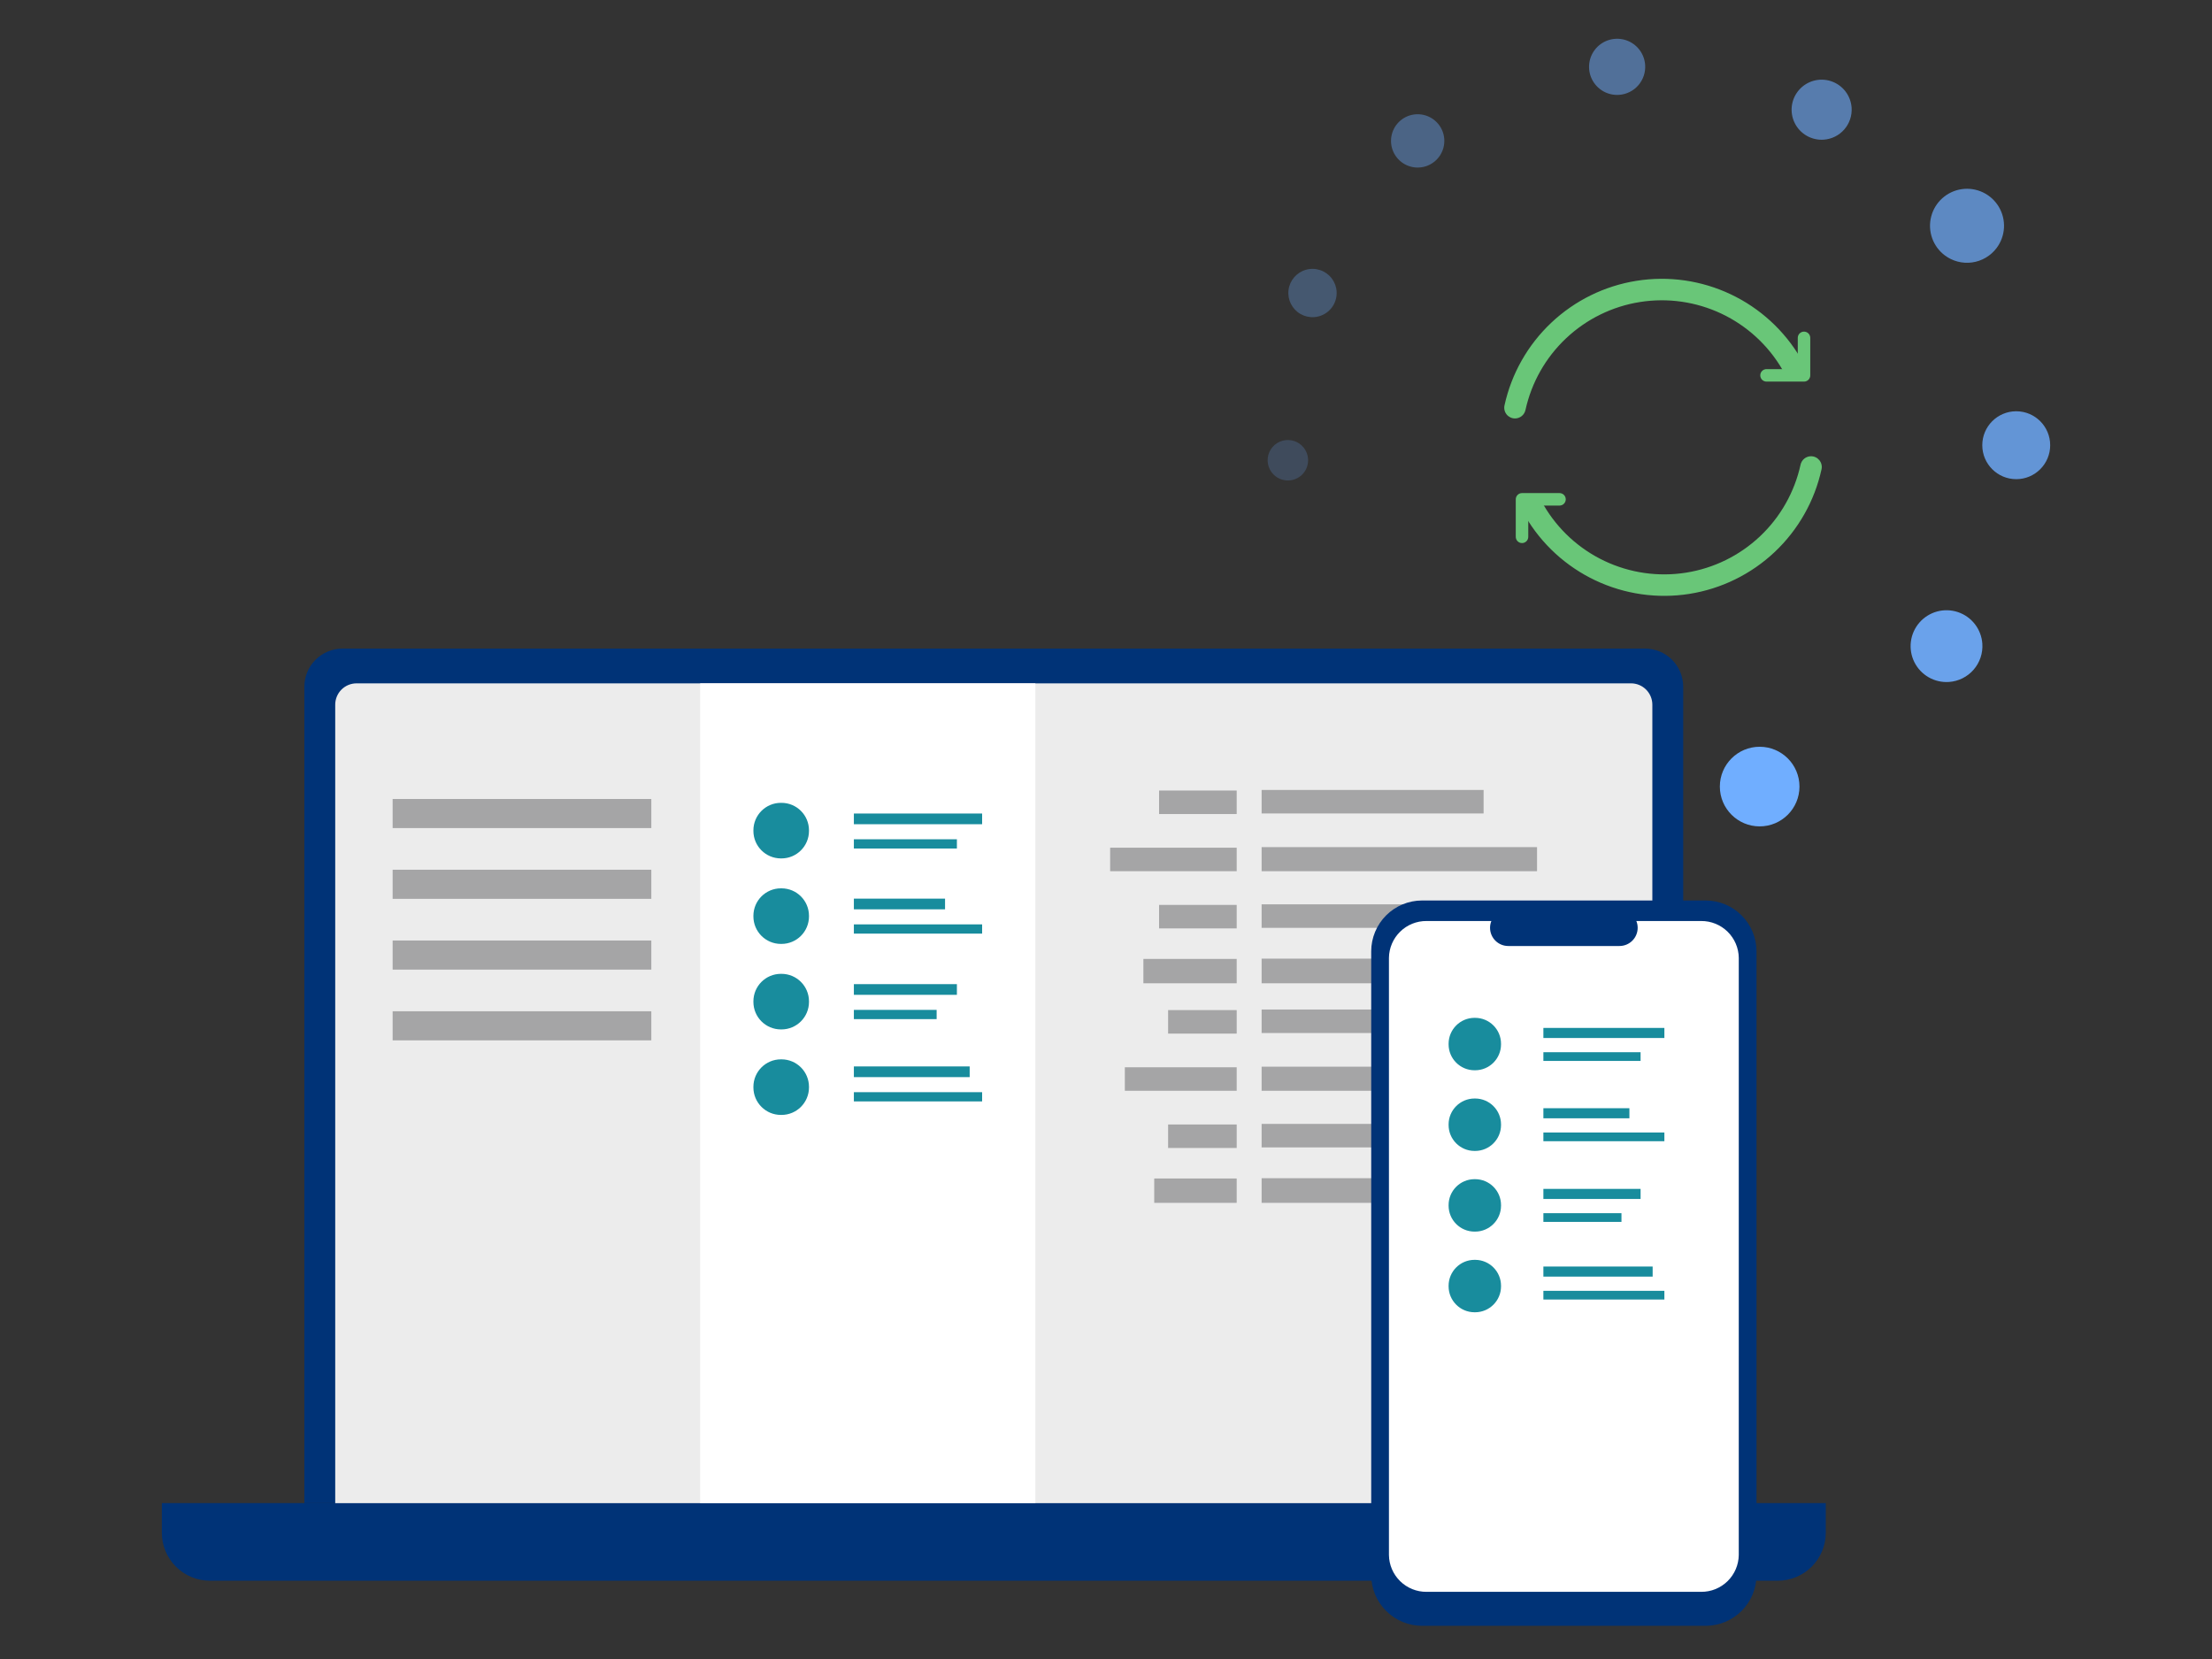
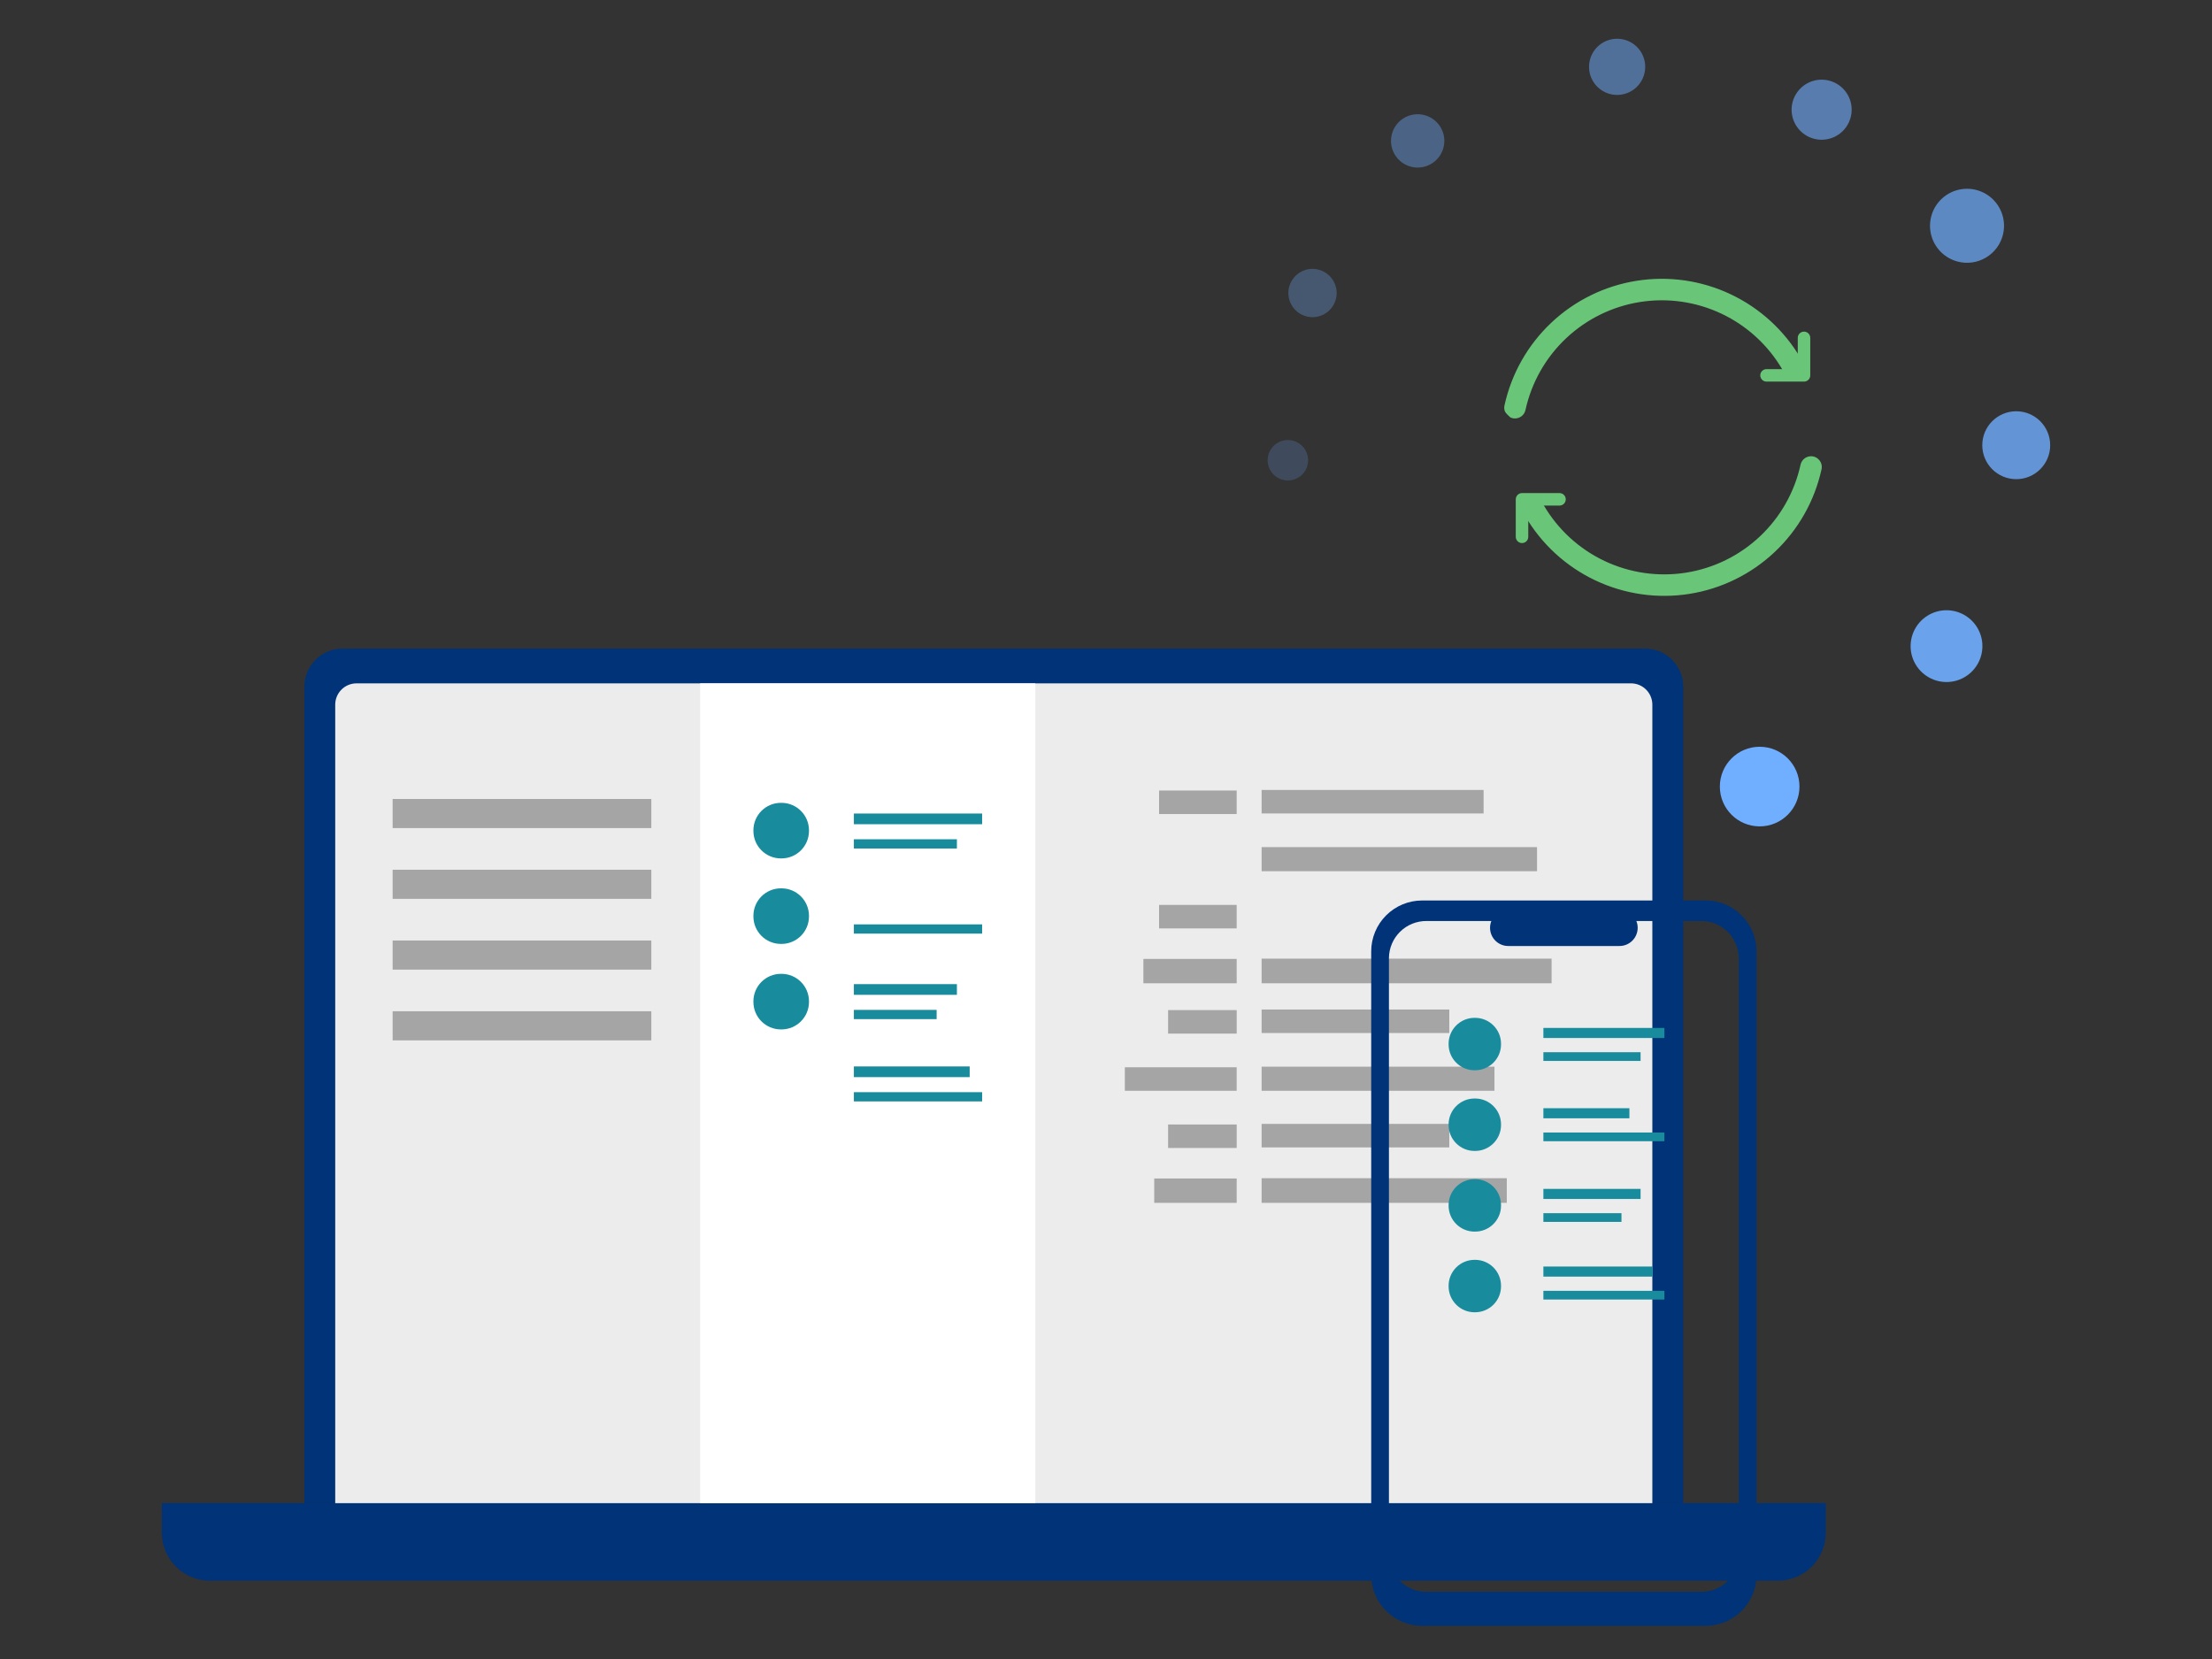
<svg xmlns="http://www.w3.org/2000/svg" width="400" height="300" viewBox="0 0 400 300" fill="none">
  <rect x="0" y="0" width="400" height="300" fill="#333333" stroke="none" />
  <g clip-path="url(#clip0_570_4399)">
    <mask id="mask0_570_4399" style="mask-type:luminance" maskUnits="userSpaceOnUse" x="0" y="0" width="400" height="300">
      <path d="M400 0H0V300H400V0Z" fill="white" />
    </mask>
    <g mask="url(#mask0_570_4399)">
      <path d="M61.925 117.29H297.491C299.317 117.29 301.068 118.016 302.36 119.307C303.651 120.598 304.377 122.35 304.377 124.176V271.814H55.04V124.176C55.04 122.35 55.765 120.599 57.056 119.307C58.347 118.016 60.099 117.29 61.925 117.29Z" fill="#003377" />
      <path d="M29.26 271.813H330.16V277.159C330.16 278.299 329.935 279.428 329.499 280.482C329.062 281.535 328.423 282.493 327.616 283.299C326.81 284.105 325.853 284.745 324.799 285.181C323.745 285.618 322.616 285.842 321.476 285.842H37.947C35.644 285.842 33.435 284.927 31.807 283.299C30.179 281.67 29.264 279.462 29.264 277.159V271.813H29.26Z" fill="#003377" />
      <path d="M64.475 123.571H294.94C295.963 123.571 296.944 123.977 297.667 124.701C298.39 125.424 298.797 126.405 298.797 127.428V271.814H60.618V127.428C60.618 126.405 61.024 125.424 61.747 124.701C62.471 123.977 63.452 123.571 64.475 123.571Z" fill="#ECECEC" />
      <path d="M187.227 123.57H126.611V271.813H187.227V123.57Z" fill="white" />
      <path d="M117.778 144.481H71.002V149.744H117.778V144.481Z" fill="#A5A5A6" />
      <path d="M117.778 157.277H71.002V162.54H117.778V157.277Z" fill="#A5A5A6" />
      <path d="M117.778 170.073H71.002V175.336H117.778V170.073Z" fill="#A5A5A6" />
      <path d="M117.778 182.87H71.002V188.133H117.778V182.87Z" fill="#A5A5A6" />
      <path d="M223.634 142.952H209.6V147.203H223.634V142.952Z" fill="#A5A5A6" />
-       <path d="M223.634 153.29H200.749V157.541H223.634V153.29Z" fill="#A5A5A6" />
      <path d="M268.281 142.848H228.138V147.099H268.281V142.848Z" fill="#A5A5A6" />
      <path d="M223.634 163.636H209.6V167.887H223.634V163.636Z" fill="#A5A5A6" />
      <path d="M223.634 173.405H206.762V177.809H223.634V173.405Z" fill="#A5A5A6" />
-       <path d="M268.281 163.532H228.138V167.783H268.281V163.532Z" fill="#A5A5A6" />
      <path d="M277.945 153.186H228.138V157.542H277.945V153.186Z" fill="#A5A5A6" />
      <path d="M280.578 173.352H228.138V177.808H280.578V173.352Z" fill="#A5A5A6" />
      <path d="M223.633 182.658H211.229V186.909H223.633V182.658Z" fill="#A5A5A6" />
      <path d="M223.634 192.996H203.407V197.247H223.634V192.996Z" fill="#A5A5A6" />
      <path d="M262.077 182.553H228.138V186.804H262.077V182.553Z" fill="#A5A5A6" />
      <path d="M223.633 203.342H211.229V207.593H223.633V203.342Z" fill="#A5A5A6" />
      <path d="M223.634 213.11H208.722V217.514H223.634V213.11Z" fill="#A5A5A6" />
      <path d="M262.077 203.237H228.138V207.488H262.077V203.237Z" fill="#A5A5A6" />
      <path d="M270.248 192.891H228.138V197.247H270.248V192.891Z" fill="#A5A5A6" />
      <path d="M272.474 213.058H228.138V217.514H272.474V213.058Z" fill="#A5A5A6" />
      <path d="M141.318 145.179H141.212C138.466 145.179 136.24 147.405 136.24 150.151V150.257C136.24 153.003 138.466 155.229 141.212 155.229H141.318C144.064 155.229 146.29 153.003 146.29 150.257V150.151C146.29 147.405 144.064 145.179 141.318 145.179Z" fill="#188C9D" />
-       <path d="M141.318 191.563H141.212C138.466 191.563 136.24 193.789 136.24 196.535V196.641C136.24 199.387 138.466 201.613 141.212 201.613H141.318C144.064 201.613 146.29 199.387 146.29 196.641V196.535C146.29 193.789 144.064 191.563 141.318 191.563Z" fill="#188C9D" />
      <path d="M141.318 176.101H141.212C138.466 176.101 136.24 178.327 136.24 181.073V181.179C136.24 183.925 138.466 186.151 141.212 186.151H141.318C144.064 186.151 146.29 183.925 146.29 181.179V181.073C146.29 178.327 144.064 176.101 141.318 176.101Z" fill="#188C9D" />
      <path d="M177.599 147.112H154.407V149.045H177.599V147.112Z" fill="#188C9D" />
      <path d="M141.318 160.64H141.212C138.466 160.64 136.24 162.866 136.24 165.612V165.718C136.24 168.464 138.466 170.69 141.212 170.69H141.318C144.064 170.69 146.29 168.464 146.29 165.718V165.612C146.29 162.866 144.064 160.64 141.318 160.64Z" fill="#188C9D" />
      <path d="M173.038 151.767H154.407V153.438H173.038V151.767Z" fill="#188C9D" />
-       <path d="M170.895 162.502H154.407V164.435H170.895V162.502Z" fill="#188C9D" />
      <path d="M177.599 167.157H154.407V168.828H177.599V167.157Z" fill="#188C9D" />
      <path d="M175.349 192.845H154.407V194.778H175.349V192.845Z" fill="#188C9D" />
      <path d="M177.599 197.5H154.407V199.171H177.599V197.5Z" fill="#188C9D" />
      <path d="M173.038 177.964H154.407V179.897H173.038V177.964Z" fill="#188C9D" />
      <path d="M169.374 182.619H154.407V184.29H169.374V182.619Z" fill="#188C9D" />
-       <path d="M315.761 284.269C315.736 286.128 314.977 287.901 313.649 289.202C312.322 290.503 310.533 291.225 308.674 291.212H256.91C255.052 291.225 253.263 290.502 251.936 289.202C250.608 287.901 249.849 286.128 249.824 284.269V171.69C249.848 169.831 250.607 168.058 251.935 166.757C253.263 165.455 255.051 164.733 256.91 164.746H308.677C310.536 164.733 312.325 165.455 313.653 166.757C314.981 168.058 315.74 169.831 315.764 171.69L315.761 284.269Z" fill="white" />
      <path d="M308.456 162.837H257.136C254.704 162.844 252.374 163.813 250.654 165.533C248.934 167.253 247.965 169.583 247.958 172.015V284.821C247.964 287.253 248.933 289.584 250.653 291.304C252.373 293.024 254.704 293.993 257.136 293.999H308.456C310.888 293.992 313.218 293.023 314.938 291.303C316.658 289.583 317.627 287.253 317.634 284.821V172.015C317.627 169.583 316.658 167.253 314.938 165.533C313.218 163.813 310.888 162.844 308.456 162.837ZM314.425 281.194C314.401 282.977 313.672 284.678 312.398 285.926C311.124 287.174 309.408 287.867 307.625 287.854H257.965C256.182 287.868 254.465 287.175 253.191 285.927C251.917 284.679 251.188 282.977 251.165 281.194V173.208C251.188 171.425 251.917 169.723 253.191 168.475C254.465 167.227 256.182 166.534 257.965 166.548H307.627C309.41 166.535 311.126 167.228 312.4 168.476C313.674 169.724 314.403 171.425 314.427 173.208L314.425 281.194Z" fill="#003377" />
      <path d="M292.854 164.487H272.738C270.921 164.487 269.448 165.96 269.448 167.777C269.448 169.594 270.921 171.067 272.738 171.067H292.854C294.671 171.067 296.144 169.594 296.144 167.777C296.144 165.96 294.671 164.487 292.854 164.487Z" fill="#003377" />
      <path d="M266.744 184.058H266.643C264.053 184.058 261.953 186.158 261.953 188.748V188.849C261.953 191.439 264.053 193.539 266.643 193.539H266.744C269.334 193.539 271.434 191.439 271.434 188.849V188.748C271.434 186.158 269.334 184.058 266.744 184.058Z" fill="#188C9D" />
      <path d="M266.744 227.819H266.643C264.053 227.819 261.953 229.919 261.953 232.509V232.61C261.953 235.2 264.053 237.3 266.643 237.3H266.744C269.334 237.3 271.434 235.2 271.434 232.61V232.509C271.434 229.919 269.334 227.819 266.744 227.819Z" fill="#188C9D" />
      <path d="M266.744 213.232H266.643C264.053 213.232 261.953 215.332 261.953 217.922V218.023C261.953 220.613 264.053 222.713 266.643 222.713H266.744C269.334 222.713 271.434 220.613 271.434 218.023V217.922C271.434 215.332 269.334 213.232 266.744 213.232Z" fill="#188C9D" />
      <path d="M300.973 185.881H279.093V187.704H300.973V185.881Z" fill="#188C9D" />
      <path d="M266.744 198.645H266.643C264.053 198.645 261.953 200.745 261.953 203.335V203.436C261.953 206.026 264.053 208.126 266.643 208.126H266.744C269.334 208.126 271.434 206.026 271.434 203.436V203.335C271.434 200.745 269.334 198.645 266.744 198.645Z" fill="#188C9D" />
      <path d="M296.67 190.273H279.093V191.849H296.67V190.273Z" fill="#188C9D" />
      <path d="M294.648 200.401H279.093V202.224H294.648V200.401Z" fill="#188C9D" />
      <path d="M300.973 204.793H279.093V206.369H300.973V204.793Z" fill="#188C9D" />
      <path d="M298.851 229.028H279.093V230.851H298.851V229.028Z" fill="#188C9D" />
      <path d="M300.973 233.42H279.093V234.996H300.973V233.42Z" fill="#188C9D" />
      <path d="M296.67 214.988H279.093V216.811H296.67V214.988Z" fill="#188C9D" />
      <path d="M293.213 219.38H279.093V220.956H293.213V219.38Z" fill="#188C9D" />
      <path d="M318.203 149.436C322.179 149.436 325.402 146.213 325.402 142.237C325.402 138.261 322.179 135.038 318.203 135.038C314.227 135.038 311.004 138.261 311.004 142.237C311.004 146.213 314.227 149.436 318.203 149.436Z" fill="#70AEFF" />
      <path opacity="0.901" d="M358.468 116.391C358.379 115.11 357.912 113.884 357.126 112.869C356.34 111.853 355.27 111.094 354.053 110.686C352.835 110.278 351.524 110.241 350.285 110.578C349.045 110.916 347.934 111.613 347.092 112.582C346.249 113.551 345.713 114.748 345.55 116.022C345.388 117.296 345.607 118.589 346.18 119.739C346.752 120.888 347.653 121.842 348.768 122.479C349.883 123.117 351.161 123.409 352.442 123.32C353.293 123.261 354.124 123.035 354.887 122.654C355.65 122.274 356.331 121.747 356.89 121.104C357.45 120.46 357.877 119.713 358.148 118.904C358.419 118.096 358.528 117.242 358.468 116.391Z" fill="#70AEFF" />
      <path opacity="0.8" d="M364.599 86.648C367.99 86.648 370.738 83.9 370.738 80.509C370.738 77.119 367.99 74.37 364.599 74.37C361.209 74.37 358.46 77.119 358.46 80.509C358.46 83.9 361.209 86.648 364.599 86.648Z" fill="#70AEFF" />
      <path opacity="0.7" d="M361.046 44.854C361.842 43.797 362.307 42.527 362.382 41.206C362.456 39.884 362.138 38.571 361.466 37.43C360.794 36.29 359.799 35.375 358.606 34.8C357.414 34.225 356.078 34.017 354.768 34.201C353.457 34.386 352.231 34.955 351.243 35.836C350.256 36.718 349.552 37.872 349.221 39.154C348.89 40.435 348.946 41.786 349.383 43.035C349.819 44.285 350.617 45.377 351.674 46.173C352.376 46.702 353.175 47.087 354.026 47.307C354.877 47.527 355.763 47.577 356.633 47.455C357.503 47.332 358.341 47.039 359.098 46.593C359.855 46.147 360.517 45.556 361.046 44.854Z" fill="#70AEFF" />
      <path opacity="0.6" d="M334.828 19.456C334.752 18.385 334.36 17.36 333.703 16.511C333.045 15.662 332.15 15.028 331.131 14.687C330.113 14.347 329.016 14.316 327.98 14.599C326.944 14.882 326.015 15.465 325.311 16.276C324.606 17.087 324.158 18.088 324.022 19.153C323.887 20.219 324.07 21.3 324.55 22.261C325.029 23.223 325.782 24.02 326.714 24.553C327.647 25.086 328.716 25.331 329.788 25.256C330.499 25.206 331.195 25.017 331.833 24.699C332.472 24.38 333.041 23.939 333.509 23.401C333.978 22.862 334.335 22.236 334.561 21.559C334.787 20.883 334.878 20.168 334.828 19.456Z" fill="#70AEFF" />
      <path opacity="0.5" d="M297.495 11.733C297.425 10.731 297.059 9.773 296.444 8.979C295.829 8.184 294.993 7.59 294.04 7.272C293.088 6.953 292.062 6.924 291.093 7.188C290.124 7.453 289.255 7.998 288.596 8.756C287.938 9.514 287.518 10.451 287.392 11.447C287.265 12.443 287.437 13.455 287.885 14.354C288.333 15.252 289.038 15.998 289.91 16.496C290.782 16.995 291.782 17.223 292.784 17.153C294.127 17.059 295.378 16.435 296.262 15.419C297.145 14.402 297.589 13.077 297.495 11.733Z" fill="#70AEFF" />
      <path opacity="0.4" d="M261.181 25.4C261.166 24.447 260.868 23.519 260.325 22.735C259.783 21.951 259.02 21.345 258.133 20.995C257.247 20.644 256.276 20.564 255.344 20.765C254.411 20.966 253.56 21.439 252.896 22.124C252.233 22.809 251.788 23.675 251.616 24.613C251.445 25.551 251.556 26.519 251.935 27.394C252.314 28.269 252.943 29.012 253.744 29.53C254.546 30.047 255.482 30.315 256.435 30.3C257.069 30.29 257.694 30.156 258.276 29.904C258.857 29.652 259.383 29.289 259.824 28.834C260.264 28.378 260.611 27.841 260.844 27.252C261.077 26.663 261.192 26.034 261.181 25.4Z" fill="#70AEFF" />
      <path opacity="0.3" d="M241.701 52.68C241.641 51.818 241.326 50.994 240.796 50.311C240.267 49.628 239.547 49.117 238.727 48.843C237.908 48.569 237.025 48.544 236.192 48.772C235.358 48.999 234.611 49.469 234.044 50.121C233.477 50.773 233.116 51.579 233.007 52.436C232.898 53.293 233.046 54.164 233.431 54.937C233.817 55.71 234.423 56.352 235.173 56.781C235.923 57.21 236.783 57.407 237.645 57.347C238.218 57.307 238.778 57.155 239.292 56.899C239.805 56.643 240.264 56.288 240.641 55.854C241.017 55.421 241.305 54.917 241.487 54.373C241.669 53.828 241.742 53.253 241.701 52.68Z" fill="#70AEFF" />
      <path opacity="0.2" d="M236.54 82.97C236.489 82.248 236.225 81.558 235.782 80.986C235.339 80.413 234.736 79.985 234.05 79.756C233.364 79.526 232.625 79.505 231.927 79.695C231.228 79.885 230.602 80.278 230.127 80.824C229.652 81.37 229.35 82.045 229.258 82.763C229.166 83.48 229.289 84.209 229.612 84.857C229.934 85.505 230.441 86.043 231.069 86.403C231.697 86.762 232.418 86.928 233.14 86.878C233.619 86.845 234.088 86.718 234.519 86.503C234.95 86.289 235.334 85.992 235.65 85.629C235.966 85.266 236.207 84.844 236.359 84.388C236.512 83.932 236.573 83.45 236.54 82.97Z" fill="#70AEFF" />
-       <path d="M273.959 75.668C273.669 75.668 273.382 75.604 273.12 75.479C272.858 75.353 272.627 75.171 272.445 74.945C272.263 74.719 272.133 74.455 272.067 74.172C272 73.89 271.997 73.596 272.059 73.312C273.312 67.588 276.262 62.375 280.525 58.355C284.787 54.334 290.163 51.693 295.95 50.776C301.738 49.859 307.667 50.709 312.963 53.215C318.26 55.722 322.677 59.768 325.637 64.824C325.772 65.044 325.861 65.289 325.9 65.544C325.938 65.799 325.926 66.059 325.863 66.309C325.801 66.559 325.689 66.794 325.534 67C325.379 67.207 325.185 67.38 324.963 67.511C324.741 67.641 324.494 67.726 324.239 67.761C323.983 67.795 323.723 67.778 323.475 67.711C323.226 67.644 322.992 67.528 322.789 67.37C322.585 67.212 322.415 67.015 322.288 66.79C319.723 62.408 315.895 58.901 311.306 56.729C306.716 54.556 301.578 53.819 296.562 54.613C291.547 55.407 286.887 57.695 283.193 61.179C279.498 64.662 276.941 69.18 275.854 74.14C275.76 74.573 275.521 74.96 275.176 75.238C274.831 75.516 274.402 75.668 273.959 75.668Z" fill="#69C678" />
+       <path d="M273.959 75.668C273.669 75.668 273.382 75.604 273.12 75.479C272.263 74.719 272.133 74.455 272.067 74.172C272 73.89 271.997 73.596 272.059 73.312C273.312 67.588 276.262 62.375 280.525 58.355C284.787 54.334 290.163 51.693 295.95 50.776C301.738 49.859 307.667 50.709 312.963 53.215C318.26 55.722 322.677 59.768 325.637 64.824C325.772 65.044 325.861 65.289 325.9 65.544C325.938 65.799 325.926 66.059 325.863 66.309C325.801 66.559 325.689 66.794 325.534 67C325.379 67.207 325.185 67.38 324.963 67.511C324.741 67.641 324.494 67.726 324.239 67.761C323.983 67.795 323.723 67.778 323.475 67.711C323.226 67.644 322.992 67.528 322.789 67.37C322.585 67.212 322.415 67.015 322.288 66.79C319.723 62.408 315.895 58.901 311.306 56.729C306.716 54.556 301.578 53.819 296.562 54.613C291.547 55.407 286.887 57.695 283.193 61.179C279.498 64.662 276.941 69.18 275.854 74.14C275.76 74.573 275.521 74.96 275.176 75.238C274.831 75.516 274.402 75.668 273.959 75.668Z" fill="#69C678" />
      <path d="M326.223 69.007H319.443C319.144 69.007 318.856 68.888 318.644 68.676C318.433 68.464 318.313 68.177 318.313 67.877C318.313 67.577 318.433 67.29 318.644 67.078C318.856 66.866 319.144 66.747 319.443 66.747H325.093V61.097C325.093 60.797 325.213 60.51 325.424 60.298C325.636 60.086 325.924 59.967 326.223 59.967C326.523 59.967 326.811 60.086 327.023 60.298C327.234 60.51 327.353 60.797 327.353 61.097V67.877C327.353 68.177 327.234 68.464 327.023 68.676C326.811 68.888 326.523 69.007 326.223 69.007Z" fill="#69C678" />
      <path d="M327.493 82.503C327.783 82.503 328.069 82.568 328.331 82.693C328.593 82.818 328.823 83 329.005 83.225C329.187 83.451 329.316 83.714 329.383 83.996C329.45 84.278 329.453 84.572 329.392 84.855C328.14 90.579 325.189 95.792 320.927 99.813C316.665 103.833 311.288 106.475 305.501 107.392C299.714 108.308 293.785 107.458 288.488 104.952C283.192 102.445 278.775 98.4 275.814 93.343C275.68 93.123 275.591 92.878 275.552 92.624C275.513 92.369 275.525 92.109 275.588 91.858C275.651 91.608 275.763 91.373 275.918 91.167C276.072 90.96 276.266 90.787 276.489 90.656C276.711 90.526 276.957 90.441 277.213 90.407C277.468 90.372 277.728 90.389 277.977 90.456C278.226 90.523 278.459 90.639 278.663 90.797C278.866 90.956 279.037 91.153 279.163 91.377C281.728 95.759 285.555 99.266 290.145 101.439C294.734 103.612 299.872 104.35 304.888 103.556C309.903 102.763 314.563 100.475 318.257 96.992C321.952 93.509 324.51 88.992 325.597 84.032C325.691 83.599 325.931 83.212 326.276 82.933C326.621 82.655 327.05 82.504 327.493 82.503Z" fill="#69C678" />
      <path d="M275.229 89.164H282.009C282.309 89.164 282.596 89.283 282.808 89.495C283.02 89.707 283.139 89.994 283.139 90.294C283.139 90.594 283.02 90.881 282.808 91.093C282.596 91.305 282.309 91.424 282.009 91.424H276.359V97.074C276.359 97.222 276.33 97.369 276.273 97.507C276.216 97.644 276.133 97.768 276.028 97.873C275.923 97.978 275.799 98.061 275.662 98.118C275.524 98.175 275.378 98.204 275.229 98.204C275.081 98.204 274.934 98.175 274.797 98.118C274.66 98.061 274.535 97.978 274.43 97.873C274.325 97.768 274.242 97.644 274.185 97.507C274.128 97.369 274.099 97.222 274.099 97.074V90.294C274.099 89.994 274.218 89.707 274.43 89.495C274.642 89.283 274.929 89.164 275.229 89.164Z" fill="#69C678" />
    </g>
  </g>
  <defs>
    <clipPath id="clip0_570_4399">
      <rect width="400" height="300" fill="white" />
    </clipPath>
  </defs>
</svg>